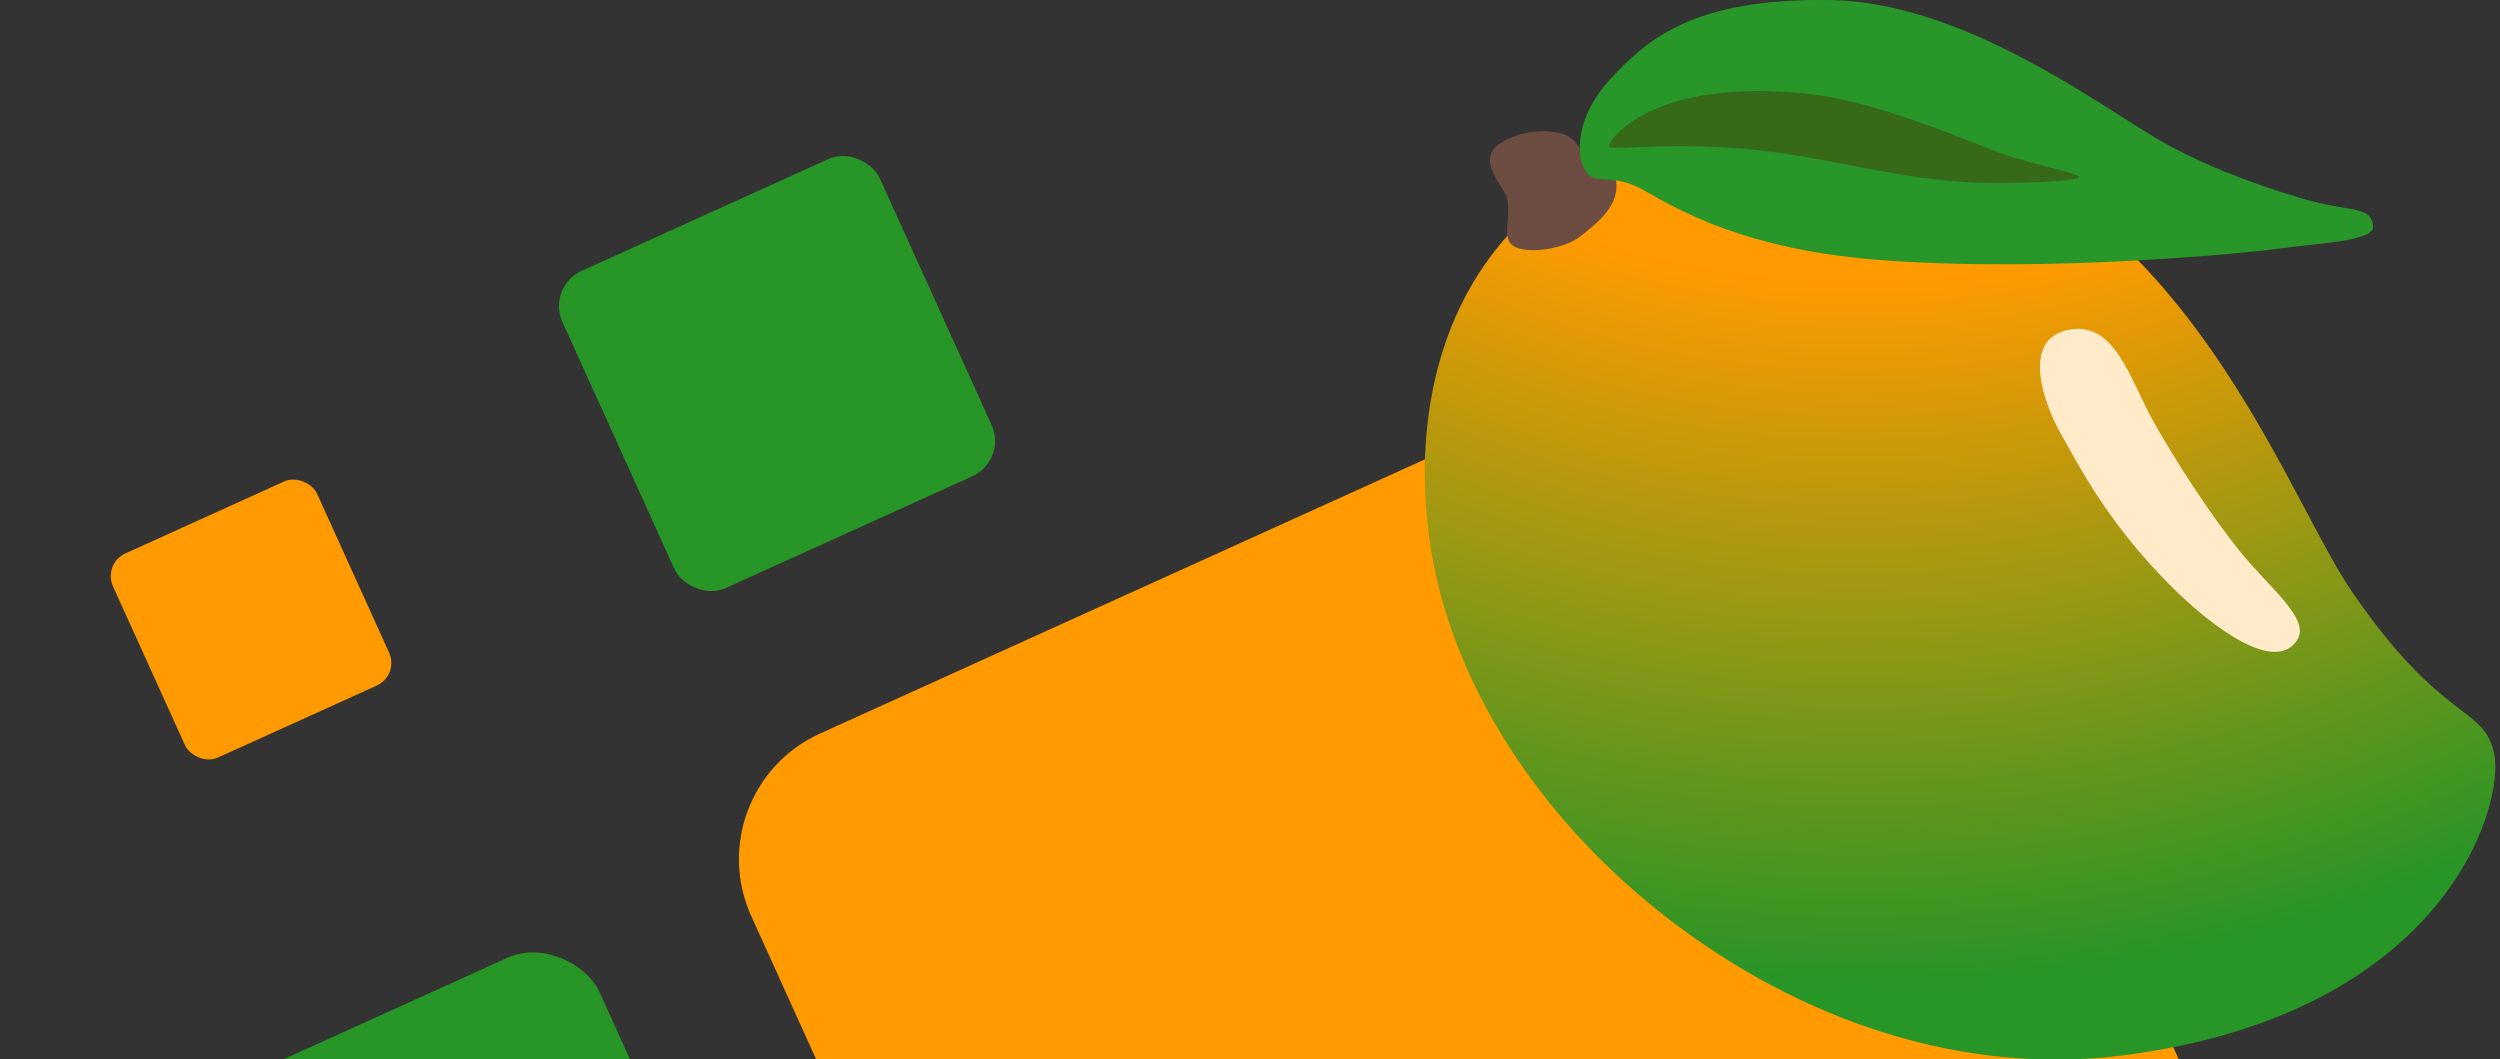
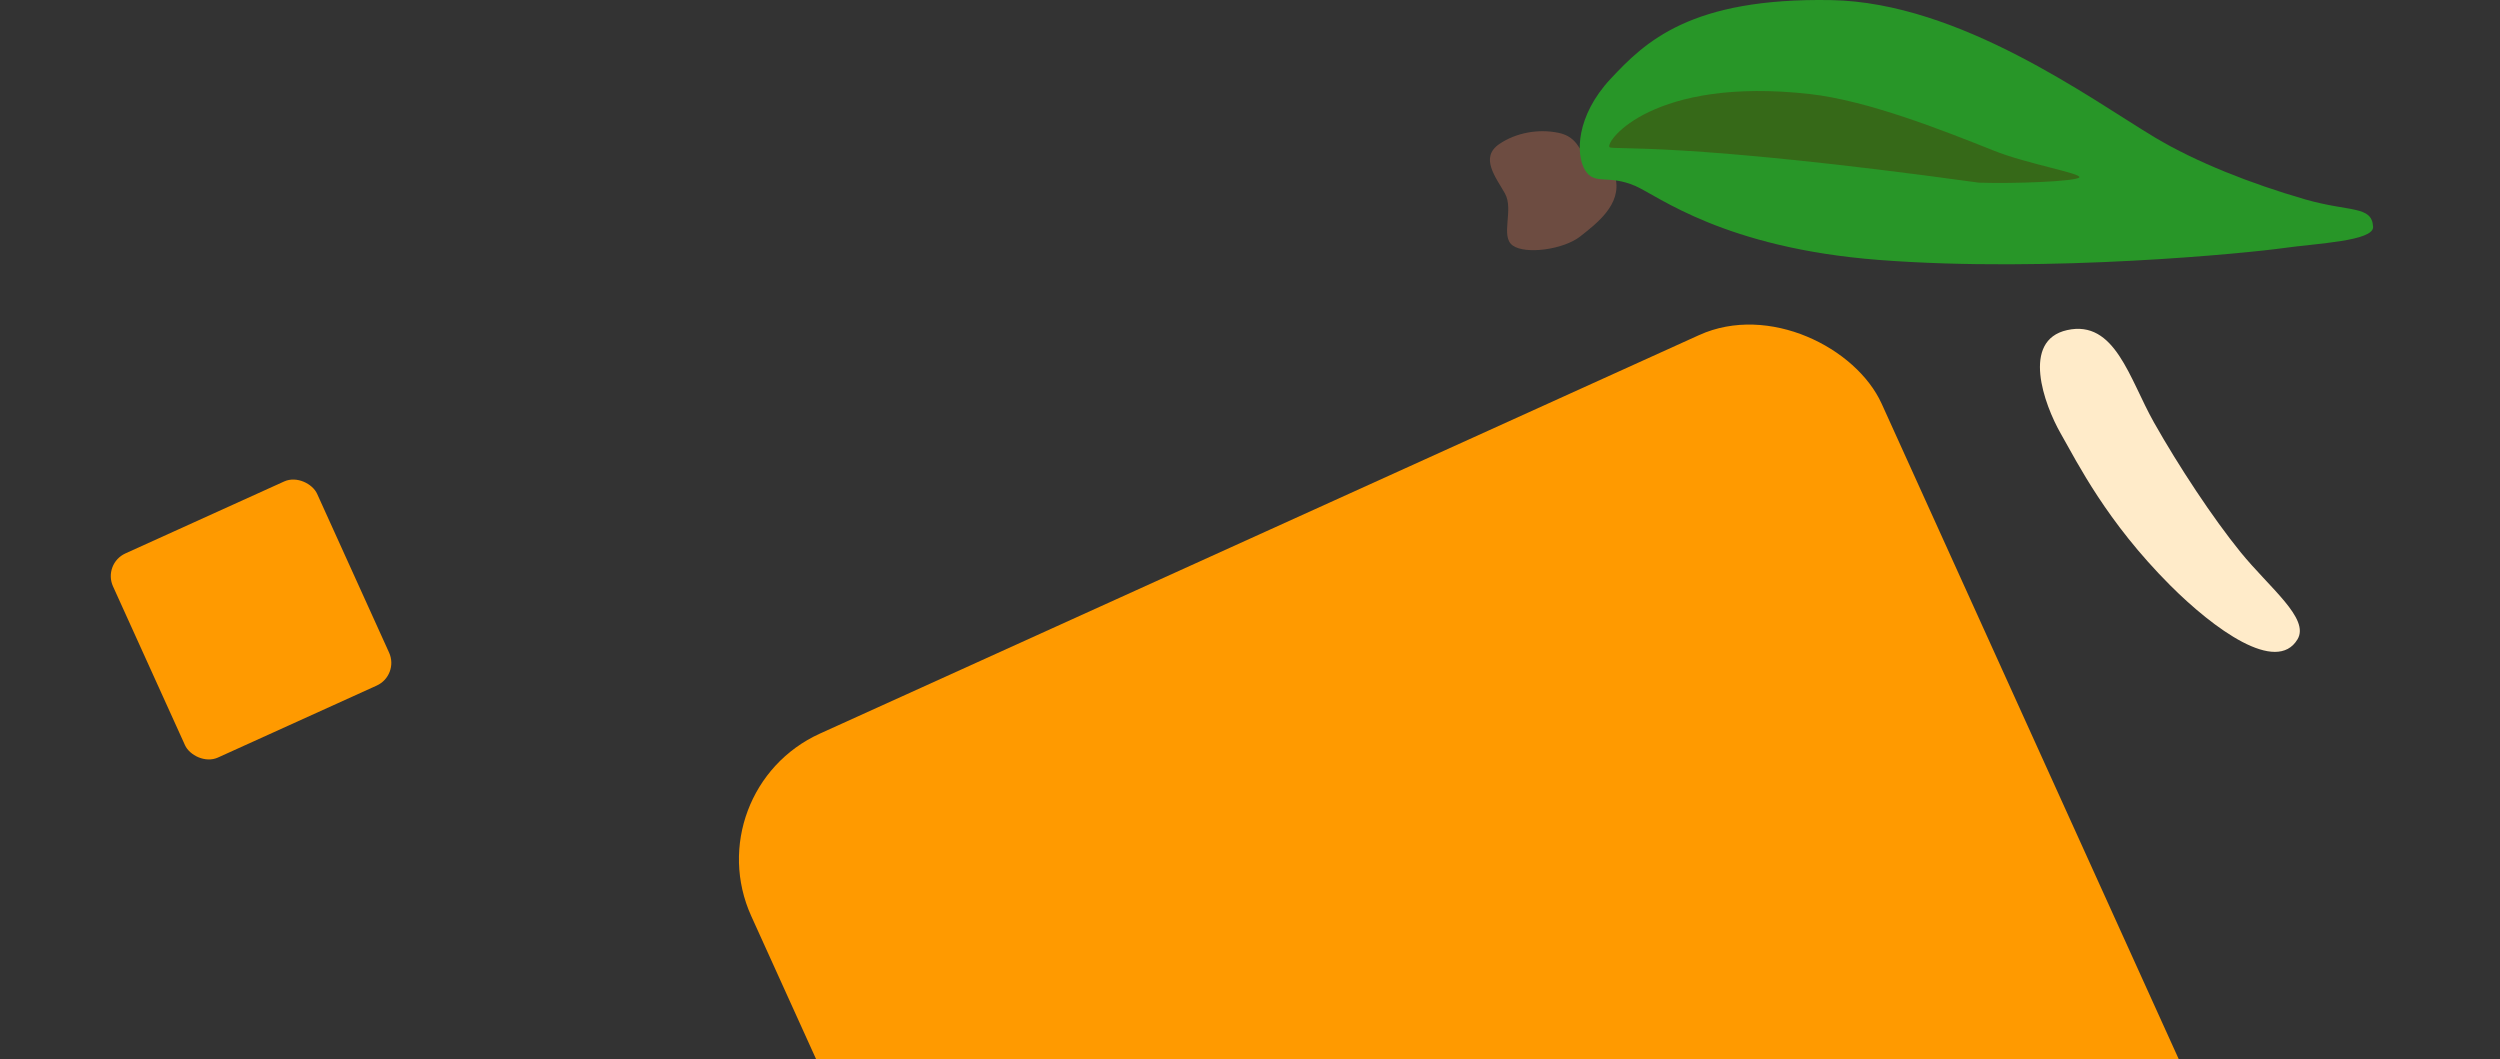
<svg xmlns="http://www.w3.org/2000/svg" width="472" height="200" viewBox="0 0 472 200" fill="none">
  <rect x="0" y="0" width="472" height="200" fill="#333333" stroke="none" />
  <rect x="131.091" y="149.249" width="234.32" height="234.32" rx="26.036" transform="rotate(-24.383 131.091 149.249)" fill="#FF9A00" />
-   <rect y="224.251" width="118.346" height="118.346" rx="13.149" transform="rotate(-24.383 0 224.251)" fill="#289527" />
-   <rect x="103.178" y="54.151" width="65.769" height="65.769" rx="7.308" transform="rotate(-24.383 103.178 54.151)" fill="#289527" />
  <rect x="19.395" y="106.427" width="42.313" height="42.313" rx="4.701" transform="rotate(-24.383 19.395 106.427)" fill="#FF9A00" />
-   <path d="M470.9 142.318C472.924 152.457 461.351 191.443 400.972 199.237C369.947 203.235 339.479 192.219 315.354 173.747C291.229 155.274 276.434 131.471 271.356 109.725C263.545 76.238 272.52 25.679 338.939 22.693C406.86 19.64 429.685 90.645 443.924 111.513C461.064 136.667 469.061 133.158 470.9 142.318Z" fill="url(#paint0_radial_2507_1409)" />
  <path d="M433.767 120.709C429.785 127.339 417.993 118.786 409.693 110.469C397.715 98.458 392.265 87.459 389.077 81.875C385.888 76.291 381.569 64.262 390.275 62.322C399.334 60.315 402.017 71.516 406.673 79.766C411.329 88.015 417.807 97.834 423.003 104.227C428.52 111.026 436.129 116.779 433.767 120.709Z" fill="#FFEBC9" />
  <path d="M305.012 33.592C306.159 38.603 301.554 42.111 298.365 44.625C295.176 47.139 287.99 48.084 285.594 46.346C283.198 44.625 285.864 39.564 284.126 36.511C282.406 33.457 279.335 29.729 283.063 27.198C286.184 25.073 290.385 24.28 294.232 25.073C298.078 25.866 298.095 28.801 299.681 29.594C301.3 30.404 304.624 31.872 305.012 33.592Z" fill="#6D4C41" />
  <path d="M308.759 35.11C313.01 36.966 325.528 46.835 354.748 49.078C386.97 51.558 424.811 47.729 431.12 46.835C437.43 45.941 448.193 45.519 448.041 42.819C447.822 38.771 443.638 40.07 435.203 37.641C425.064 34.705 414.705 30.656 406.81 25.933C394.697 18.662 370.032 0.476 345.756 0.02C319.168 -0.469 310.614 7.899 304.085 14.883C297.557 21.867 297.455 29.189 299.26 32.124C301.049 35.059 303.579 32.866 308.759 35.11Z" fill="#289628" />
-   <path d="M392.57 33.491C391.946 34.267 380.17 34.706 373.608 34.486C358.627 33.997 346.767 30.016 332.005 28.362C317.243 26.709 304.371 28.362 303.882 27.789C302.988 26.743 312.047 14.428 341.689 17.751C352.604 18.983 366.64 24.533 376.324 28.396C382.498 30.91 393.16 32.748 392.57 33.491Z" fill="#366918" />
+   <path d="M392.57 33.491C391.946 34.267 380.17 34.706 373.608 34.486C317.243 26.709 304.371 28.362 303.882 27.789C302.988 26.743 312.047 14.428 341.689 17.751C352.604 18.983 366.64 24.533 376.324 28.396C382.498 30.91 393.16 32.748 392.57 33.491Z" fill="#366918" />
  <defs>
    <radialGradient id="paint0_radial_2507_1409" cx="0" cy="0" r="1" gradientUnits="userSpaceOnUse" gradientTransform="translate(350.455 -112.491) rotate(180) scale(310.355 310.345)">
      <stop offset="0.532" stop-color="#FF9A00" />
      <stop offset="0.962" stop-color="#289527" />
    </radialGradient>
  </defs>
</svg>